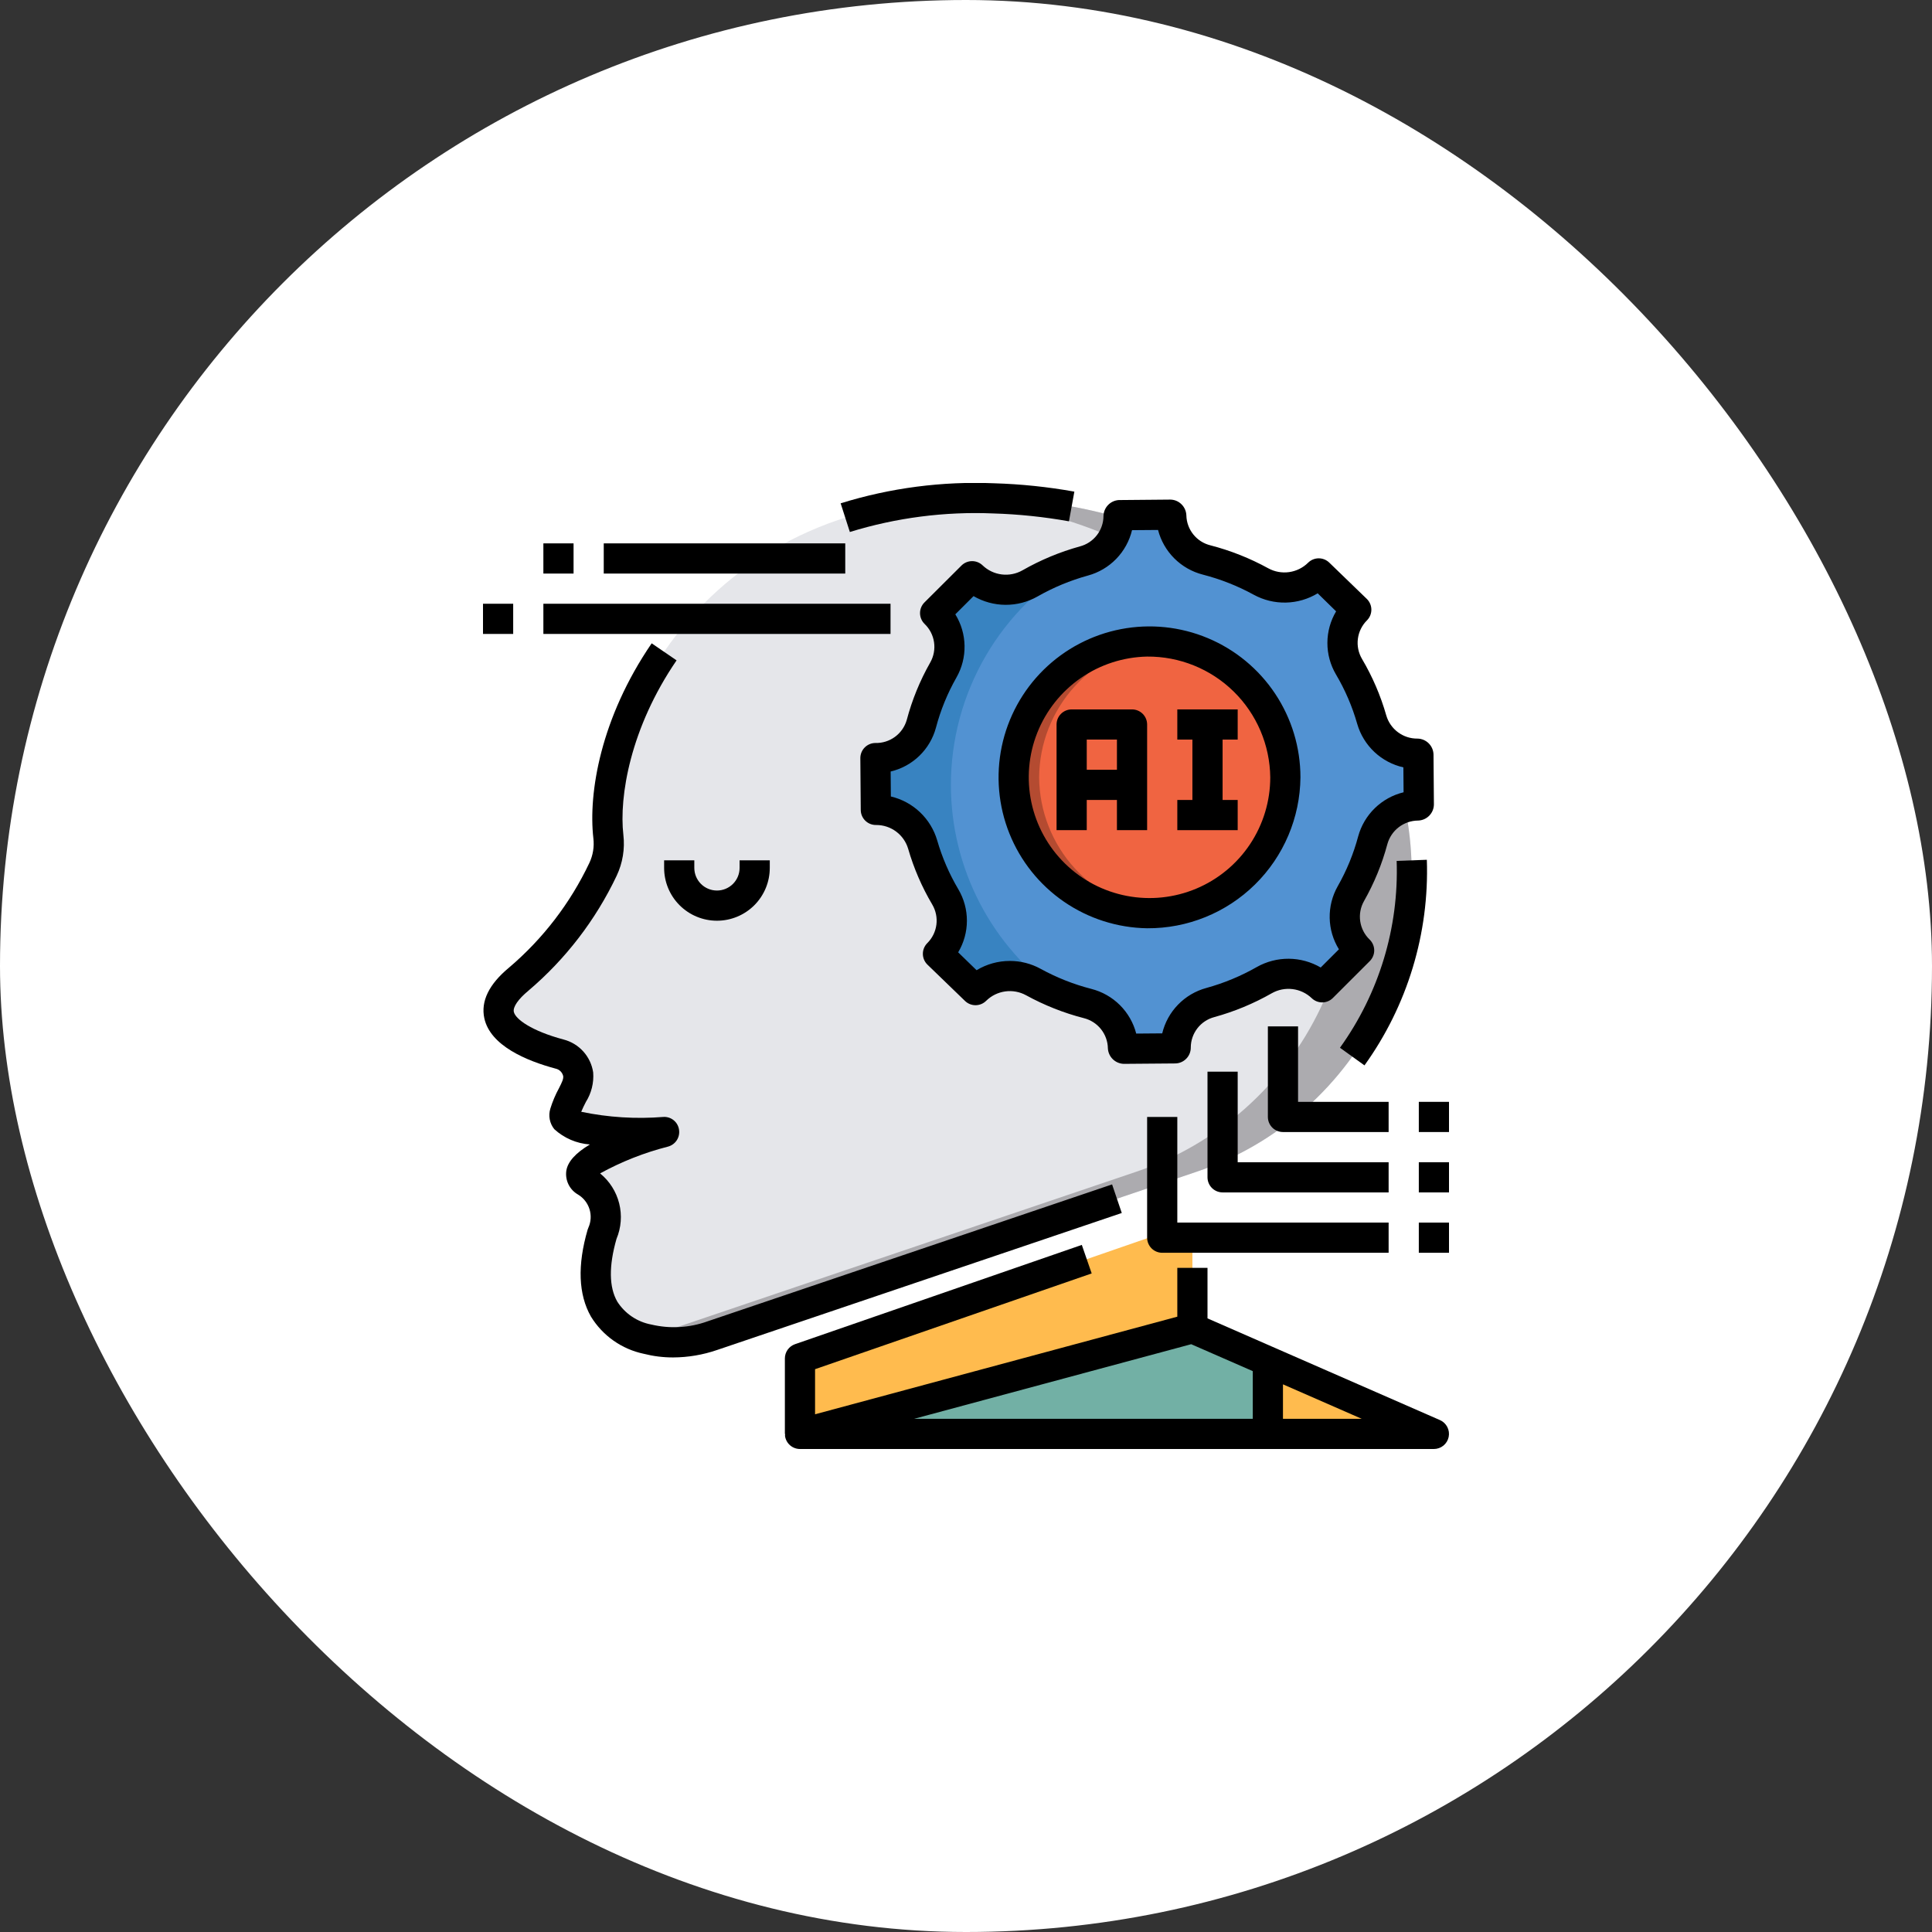
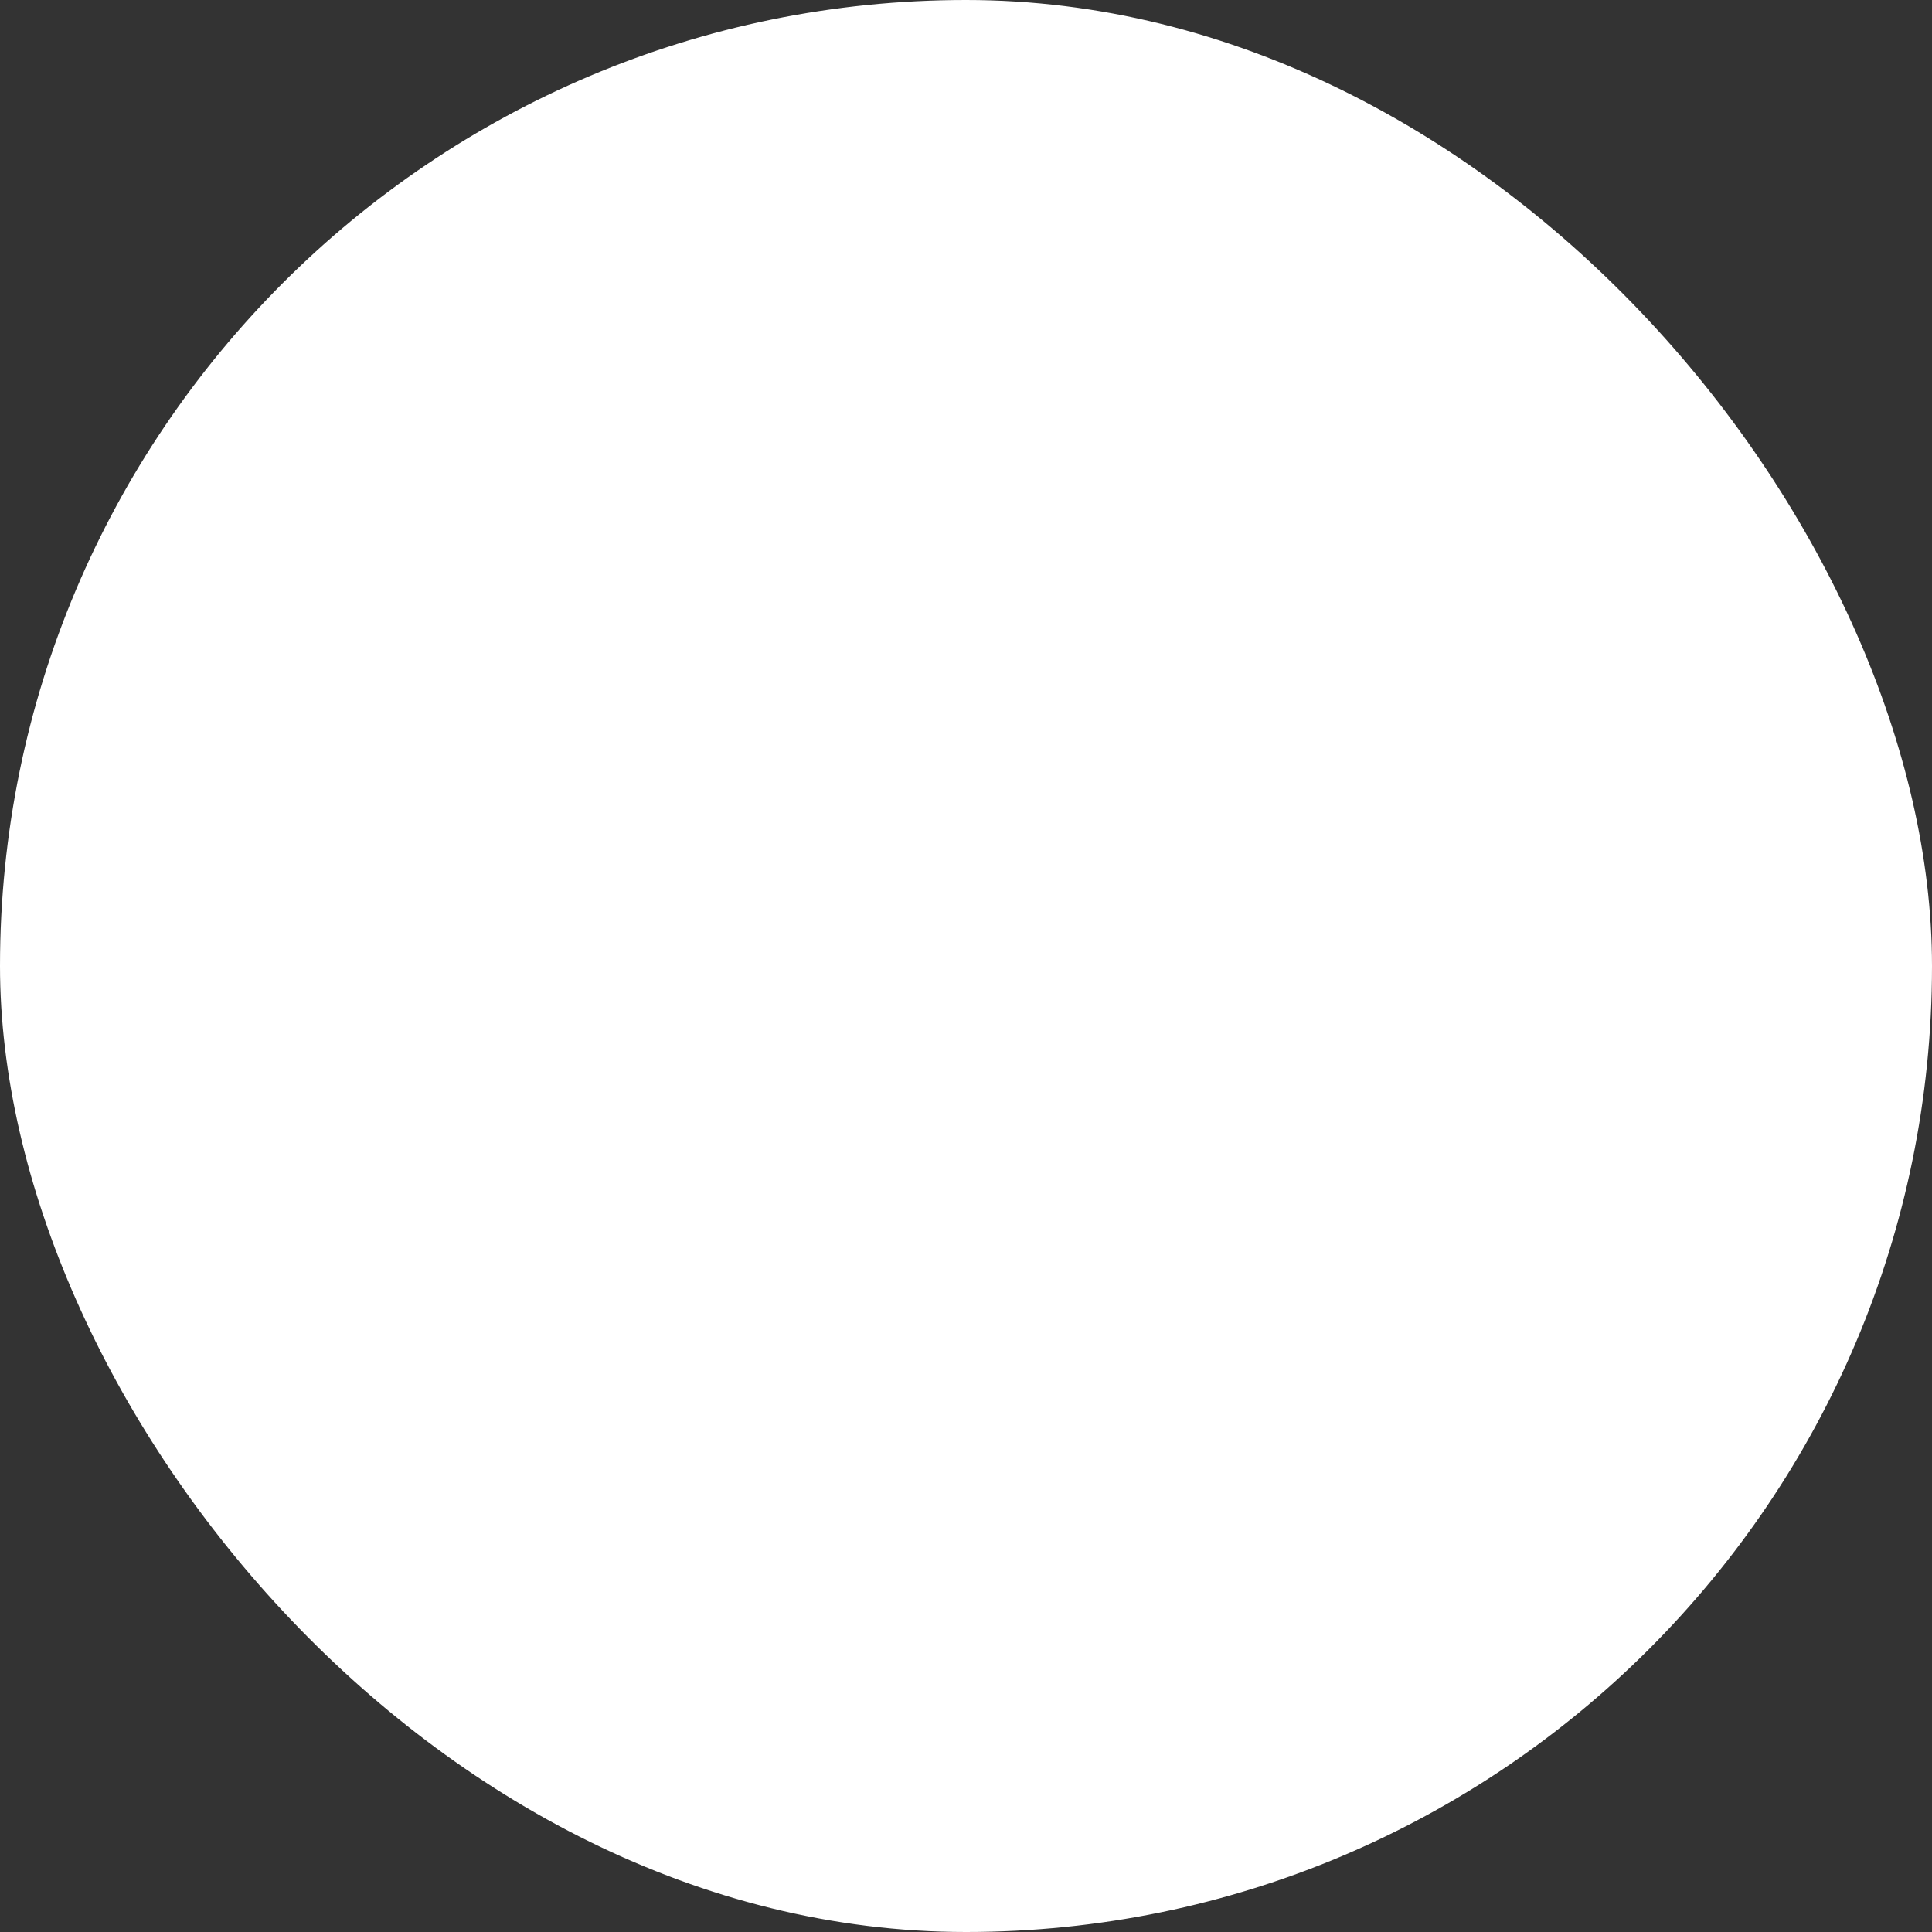
<svg xmlns="http://www.w3.org/2000/svg" width="240" height="240" viewBox="0 0 240 240" fill="none">
  <rect x="0" y="0" width="240" height="240" fill="#333333" stroke="none" />
  <rect width="240" height="240" rx="120" fill="white" />
  <g clip-path="url(#clip0_2526_10349)">
    <path d="M99.375 168.75L148.125 151.875V165L99.375 178.125V168.75Z" fill="#FFBB4E" />
    <path d="M178.125 178.125H99.375L121.875 172.069L142.5 166.519L148.125 165L157.5 169.106L178.125 178.125Z" fill="#72B0A5" />
-     <path d="M178.125 178.125H157.5V169.106L178.125 178.125Z" fill="#FFBB4E" />
    <path d="M148.592 145.577C153.596 143.894 158.211 141.22 162.159 137.714C166.107 134.208 169.307 129.942 171.57 125.171C173.833 120.4 175.11 115.223 175.327 109.947C175.544 104.672 174.695 99.406 172.832 94.466C172.693 94.104 172.612 93.904 172.612 93.904C172.612 93.904 161.527 63.114 123.444 61.909C87.037 60.75 73.997 90.236 75.574 103.926C75.742 105.319 75.511 106.732 74.908 108C72.428 113.237 68.86 117.885 64.442 121.635C57.804 127.119 66.073 130.033 69.504 130.954C70.095 131.098 70.629 131.413 71.04 131.86C71.452 132.307 71.722 132.866 71.816 133.466C72.015 135.067 70.804 136.059 70.155 138.262C69.27 141.292 82.5 140.625 82.5 140.625C82.5 140.625 69.09 144.332 72.846 146.835C73.885 147.499 74.654 148.512 75.014 149.691C75.375 150.871 75.303 152.14 74.812 153.272C72.204 162.242 76.451 165.336 80.437 166.357C83.103 166.992 85.896 166.841 88.477 165.922L148.592 145.577Z" fill="#E5E6EA" />
    <path d="M172.832 94.466C172.693 94.105 172.612 93.904 172.612 93.904C172.612 93.904 161.527 63.114 123.444 61.909C121.434 61.845 119.507 61.888 117.632 62.005C154.342 64.063 165.112 93.913 165.112 93.913C165.112 93.913 165.193 94.101 165.332 94.476C167.194 99.415 168.041 104.68 167.824 109.954C167.606 115.229 166.328 120.405 164.066 125.175C161.803 129.944 158.603 134.209 154.656 137.715C150.708 141.22 146.095 143.894 141.092 145.577L80.983 165.923C80.636 166.041 80.28 166.11 79.927 166.208C80.098 166.26 80.271 166.313 80.443 166.358C83.109 166.992 85.901 166.841 88.483 165.923L148.592 145.577C153.596 143.894 158.211 141.22 162.159 137.714C166.107 134.208 169.307 129.942 171.57 125.171C173.833 120.401 175.11 115.223 175.327 109.947C175.544 104.672 174.695 99.407 172.832 94.466Z" fill="#ACABAF" />
    <path d="M164.25 122.649L168.842 118.063C167.91 117.17 167.302 115.99 167.116 114.712C166.931 113.435 167.177 112.131 167.816 111.009C169.003 108.923 169.918 106.693 170.537 104.374C170.874 103.139 171.607 102.049 172.623 101.27C173.639 100.491 174.882 100.066 176.162 100.061C176.174 100.061 176.186 100.059 176.196 100.054C176.207 100.049 176.217 100.043 176.226 100.034C176.234 100.025 176.24 100.015 176.244 100.004C176.249 99.993 176.251 99.981 176.25 99.969L176.197 93.712C176.198 93.701 176.195 93.689 176.191 93.678C176.186 93.667 176.179 93.658 176.171 93.649C176.163 93.641 176.153 93.635 176.142 93.63C176.131 93.626 176.119 93.624 176.107 93.624C174.826 93.641 173.574 93.237 172.545 92.474C171.515 91.711 170.764 90.631 170.407 89.4C169.75 87.091 168.799 84.877 167.576 82.811C166.919 81.7 166.651 80.401 166.816 79.121C166.981 77.84 167.568 76.651 168.486 75.742L163.819 71.231C162.891 72.151 161.691 72.746 160.398 72.928C159.104 73.11 157.786 72.869 156.641 72.24C154.512 71.069 152.245 70.171 149.891 69.566C148.651 69.258 147.548 68.548 146.754 67.547C145.96 66.546 145.519 65.311 145.5 64.033C145.5 64.022 145.497 64.01 145.493 63.999C145.488 63.989 145.481 63.979 145.473 63.971C145.465 63.963 145.455 63.957 145.444 63.953C145.433 63.949 145.422 63.947 145.41 63.947L139.035 63.997C139.011 63.998 138.989 64.008 138.973 64.024C138.956 64.041 138.947 64.064 138.947 64.087C138.949 65.365 138.529 66.607 137.751 67.62C136.973 68.633 135.882 69.36 134.647 69.688C132.304 70.332 130.051 71.268 127.941 72.472C126.806 73.119 125.493 73.382 124.197 73.221C122.901 73.06 121.692 72.484 120.75 71.58L116.164 76.164C117.096 77.058 117.704 78.237 117.89 79.514C118.076 80.792 117.83 82.096 117.191 83.218C115.992 85.324 115.071 87.576 114.452 89.919C114.121 91.137 113.399 92.213 112.398 92.981C111.396 93.749 110.17 94.167 108.907 94.17H108.75L108.802 100.603C110.109 100.588 111.385 101.002 112.435 101.78C113.485 102.559 114.25 103.66 114.615 104.916C115.273 107.194 116.218 109.38 117.427 111.42C118.085 112.531 118.353 113.831 118.189 115.112C118.024 116.393 117.436 117.582 116.518 118.491L121.181 123C122.108 122.079 123.308 121.484 124.602 121.301C125.896 121.119 127.214 121.361 128.359 121.989C130.488 123.16 132.756 124.059 135.109 124.665C136.349 124.972 137.453 125.682 138.247 126.682C139.042 127.683 139.483 128.919 139.502 130.196C139.502 130.208 139.504 130.219 139.509 130.23C139.513 130.241 139.52 130.25 139.528 130.259C139.537 130.267 139.547 130.273 139.558 130.277C139.569 130.281 139.58 130.283 139.592 130.282L145.967 130.232C145.979 130.232 145.99 130.23 146.001 130.226C146.012 130.221 146.022 130.215 146.03 130.207C146.039 130.198 146.045 130.189 146.05 130.178C146.055 130.167 146.057 130.155 146.057 130.144C146.054 128.866 146.475 127.624 147.252 126.61C148.03 125.597 149.122 124.869 150.356 124.541C152.699 123.897 154.951 122.961 157.061 121.757C158.196 121.11 159.51 120.848 160.806 121.009C162.102 121.17 163.312 121.746 164.254 122.651L164.25 122.649Z" fill="#5292D2" />
    <path d="M118.125 97.5C118.126 91.873 119.617 86.348 122.448 81.485C125.278 76.622 129.347 72.597 134.239 69.817C132.045 70.452 129.933 71.343 127.948 72.472C126.813 73.121 125.498 73.384 124.201 73.223C122.903 73.062 121.693 72.486 120.75 71.58L116.164 76.164C117.096 77.058 117.704 78.237 117.89 79.514C118.076 80.792 117.83 82.096 117.191 83.218C115.992 85.324 115.071 87.576 114.452 89.919C114.121 91.137 113.399 92.213 112.398 92.981C111.396 93.749 110.17 94.167 108.907 94.17H108.75L108.802 100.603C110.109 100.588 111.385 101.002 112.435 101.78C113.485 102.559 114.25 103.66 114.615 104.916C115.273 107.194 116.218 109.38 117.428 111.42C118.085 112.531 118.353 113.831 118.189 115.112C118.024 116.393 117.436 117.582 116.518 118.491L121.181 123C122.108 122.079 123.308 121.483 124.602 121.301C125.896 121.119 127.214 121.361 128.359 121.989C129.422 122.574 130.521 123.091 131.649 123.538C127.471 120.602 124.06 116.703 121.706 112.171C119.352 107.639 118.124 102.607 118.125 97.5Z" fill="#3883C1" />
-     <path d="M142.506 113.438C151.989 113.438 159.677 105.882 159.677 96.562C159.677 87.243 151.989 79.688 142.506 79.688C133.022 79.688 125.334 87.243 125.334 96.562C125.334 105.882 133.022 113.438 142.506 113.438Z" fill="#F06441" />
    <path d="M129.084 96.562C129.116 92.374 130.695 88.344 133.518 85.249C136.34 82.153 140.207 80.21 144.375 79.793C143.752 79.724 143.126 79.689 142.5 79.688C138.024 79.688 133.732 81.465 130.568 84.63C127.403 87.795 125.625 92.087 125.625 96.562C125.625 101.038 127.403 105.33 130.568 108.495C133.732 111.66 138.024 113.438 142.5 113.438C143.126 113.436 143.752 113.401 144.375 113.333C140.207 112.915 136.34 110.972 133.518 107.876C130.695 104.781 129.116 100.751 129.084 96.562Z" fill="#B44B31" />
    <path d="M140.625 88.125H133.125C132.628 88.125 132.151 88.323 131.799 88.674C131.448 89.026 131.25 89.503 131.25 90V103.125H135V99.375H138.75V103.125H142.5V90C142.5 89.503 142.302 89.026 141.951 88.674C141.599 88.323 141.122 88.125 140.625 88.125ZM135 95.625V91.875H138.75V95.625H135Z" fill="black" />
    <path d="M153.75 91.875V88.125H146.25V91.875H148.125V99.375H146.25V103.125H153.75V99.375H151.875V91.875H153.75Z" fill="black" />
    <path d="M139.592 132.156C139.082 132.139 138.597 131.932 138.233 131.575C137.868 131.218 137.652 130.737 137.625 130.228C137.61 129.362 137.309 128.525 136.77 127.847C136.23 127.169 135.482 126.688 134.642 126.478C132.138 125.833 129.724 124.877 127.457 123.632C126.667 123.2 125.758 123.035 124.867 123.159C123.975 123.284 123.147 123.692 122.505 124.324C122.157 124.67 121.688 124.866 121.197 124.87C120.706 124.874 120.233 124.685 119.88 124.344L115.213 119.833C115.034 119.66 114.891 119.453 114.793 119.224C114.695 118.995 114.643 118.749 114.642 118.5C114.64 118.251 114.687 118.004 114.782 117.773C114.877 117.543 115.016 117.333 115.193 117.157C115.812 116.542 116.209 115.737 116.322 114.871C116.434 114.005 116.255 113.126 115.813 112.372C114.524 110.196 113.516 107.865 112.813 105.435C112.56 104.581 112.037 103.833 111.323 103.301C110.609 102.769 109.742 102.482 108.851 102.484C108.834 102.482 108.817 102.482 108.801 102.484C108.306 102.484 107.831 102.288 107.48 101.94C107.129 101.591 106.93 101.118 106.926 100.624L106.875 94.185C106.872 93.689 107.064 93.212 107.412 92.859C107.759 92.505 108.232 92.303 108.728 92.297C109.604 92.323 110.465 92.055 111.173 91.537C111.881 91.02 112.397 90.281 112.639 89.438C113.3 86.939 114.283 84.536 115.562 82.29C115.992 81.529 116.157 80.646 116.03 79.78C115.903 78.915 115.492 78.116 114.861 77.511C114.682 77.338 114.539 77.13 114.441 76.901C114.343 76.672 114.291 76.426 114.289 76.177C114.287 75.928 114.335 75.681 114.429 75.451C114.524 75.22 114.664 75.011 114.84 74.835L119.438 70.252C119.785 69.906 120.255 69.71 120.746 69.706C121.237 69.702 121.709 69.891 122.063 70.232C122.713 70.854 123.547 71.25 124.441 71.36C125.334 71.47 126.24 71.289 127.022 70.843C129.267 69.56 131.664 68.563 134.156 67.875C134.991 67.654 135.73 67.165 136.259 66.482C136.787 65.799 137.076 64.96 137.079 64.097C137.091 63.59 137.292 63.107 137.643 62.74C137.993 62.374 138.468 62.153 138.973 62.119L145.395 62.062C145.914 62.071 146.41 62.282 146.775 62.651C147.144 63.016 147.358 63.508 147.375 64.026C147.395 64.887 147.698 65.718 148.238 66.389C148.777 67.061 149.523 67.537 150.36 67.742C152.864 68.39 155.278 69.348 157.545 70.594C158.334 71.027 159.243 71.194 160.134 71.07C161.026 70.945 161.854 70.537 162.495 69.904C162.843 69.557 163.313 69.361 163.803 69.357C164.294 69.354 164.767 69.542 165.12 69.883L169.785 74.394C169.963 74.567 170.106 74.773 170.204 75.001C170.302 75.23 170.353 75.475 170.356 75.723C170.358 75.971 170.311 76.217 170.218 76.447C170.124 76.677 169.986 76.886 169.811 77.062C169.191 77.678 168.793 78.484 168.681 79.351C168.568 80.218 168.748 81.097 169.191 81.851C170.494 84.056 171.509 86.418 172.211 88.881C172.455 89.712 172.962 90.442 173.657 90.96C174.352 91.478 175.196 91.756 176.063 91.751C176.078 91.75 176.094 91.75 176.109 91.751C176.625 91.766 177.116 91.977 177.481 92.341C177.846 92.705 178.059 93.195 178.076 93.711L178.125 99.954C178.113 100.473 177.903 100.967 177.538 101.335C177.173 101.703 176.68 101.917 176.162 101.932C175.294 101.938 174.451 102.227 173.762 102.754C173.073 103.282 172.576 104.021 172.344 104.857C171.683 107.332 170.706 109.711 169.44 111.938C169.01 112.698 168.845 113.581 168.972 114.446C169.098 115.311 169.509 116.109 170.139 116.715C170.318 116.888 170.461 117.095 170.559 117.324C170.657 117.552 170.709 117.798 170.711 118.047C170.713 118.296 170.666 118.543 170.571 118.773C170.477 119.003 170.338 119.213 170.162 119.389L165.572 123.975C165.224 124.322 164.755 124.518 164.264 124.522C163.773 124.526 163.3 124.338 162.947 123.998C162.295 123.376 161.461 122.981 160.568 122.871C159.674 122.76 158.769 122.94 157.986 123.384C155.739 124.666 153.341 125.661 150.848 126.347C150.012 126.567 149.273 127.056 148.744 127.739C148.215 128.423 147.926 129.261 147.923 130.125C147.925 130.384 147.876 130.642 147.778 130.882C147.681 131.123 147.536 131.341 147.353 131.525C147.171 131.709 146.953 131.856 146.714 131.955C146.474 132.055 146.217 132.106 145.958 132.105L139.607 132.156H139.592ZM125.454 119.372C126.786 119.37 128.096 119.706 129.263 120.347C131.255 121.44 133.376 122.28 135.578 122.846C136.917 123.188 138.141 123.883 139.12 124.859C140.1 125.835 140.799 127.056 141.146 128.394L144.375 128.368C144.698 127.024 145.377 125.792 146.34 124.801C147.303 123.809 148.514 123.095 149.848 122.732C152.04 122.129 154.149 121.254 156.124 120.128C157.337 119.443 158.708 119.089 160.101 119.099C161.494 119.11 162.86 119.485 164.063 120.187L166.326 117.926C165.601 116.754 165.204 115.408 165.178 114.03C165.151 112.652 165.496 111.292 166.176 110.092C167.284 108.147 168.138 106.068 168.716 103.905C169.08 102.569 169.795 101.356 170.787 100.391C171.78 99.426 173.013 98.745 174.358 98.419L174.332 95.325C172.981 95.02 171.737 94.359 170.729 93.411C169.721 92.462 168.986 91.26 168.6 89.931C167.986 87.776 167.098 85.709 165.958 83.781C165.258 82.593 164.89 81.238 164.894 79.859C164.897 78.48 165.271 77.128 165.977 75.943L163.688 73.704C162.495 74.427 161.134 74.823 159.74 74.854C158.346 74.885 156.968 74.549 155.745 73.881C153.75 72.788 151.626 71.948 149.423 71.381C148.083 71.039 146.86 70.344 145.881 69.368C144.901 68.392 144.202 67.171 143.856 65.833L140.625 65.859C140.302 67.203 139.623 68.435 138.66 69.427C137.697 70.418 136.486 71.133 135.152 71.496C132.96 72.099 130.853 72.974 128.878 74.1C127.666 74.786 126.294 75.142 124.901 75.134C123.508 75.125 122.142 74.752 120.938 74.051L118.673 76.312C119.398 77.485 119.794 78.831 119.82 80.21C119.846 81.589 119.501 82.949 118.821 84.148C117.701 86.113 116.842 88.215 116.265 90.401C115.905 91.731 115.193 92.938 114.202 93.896C113.212 94.853 111.981 95.524 110.64 95.839L110.666 98.942C112.022 99.261 113.269 99.933 114.28 100.891C115.29 101.849 116.029 103.058 116.421 104.394C117.036 106.521 117.918 108.561 119.046 110.466C119.747 111.653 120.116 113.007 120.112 114.386C120.109 115.765 119.734 117.117 119.027 118.301L121.313 120.523C122.562 119.767 123.994 119.369 125.454 119.372Z" fill="black" />
-     <path d="M142.5 115.313C138.805 115.254 135.209 114.105 132.165 112.01C129.121 109.914 126.764 106.966 125.39 103.535C124.016 100.104 123.687 96.344 124.443 92.726C125.2 89.109 127.009 85.796 129.642 83.203C132.276 80.611 135.617 78.854 139.246 78.154C142.875 77.454 146.629 77.843 150.038 79.27C153.447 80.697 156.358 83.1 158.406 86.177C160.453 89.254 161.546 92.867 161.546 96.563C161.501 101.573 159.471 106.361 155.9 109.876C152.329 113.391 147.51 115.346 142.5 115.313ZM142.5 81.563C139.546 81.621 136.676 82.55 134.249 84.233C131.821 85.917 129.945 88.279 128.855 91.025C127.765 93.77 127.51 96.776 128.121 99.666C128.733 102.556 130.185 105.201 132.294 107.269C134.403 109.338 137.076 110.737 139.977 111.292C142.878 111.848 145.879 111.534 148.603 110.39C151.326 109.247 153.652 107.324 155.287 104.865C156.923 102.405 157.796 99.517 157.796 96.563C157.752 92.547 156.116 88.712 153.249 85.9C150.381 83.089 146.516 81.529 142.5 81.563Z" fill="black" />
    <path d="M169.5 132.345L166.455 130.155C171.305 123.41 173.782 115.247 173.498 106.944L177.248 106.806C177.56 115.941 174.836 124.923 169.5 132.345Z" fill="black" />
    <path d="M83.625 168.626C82.393 168.629 81.166 168.477 79.972 168.173C78.621 167.89 77.342 167.334 76.214 166.54C75.085 165.745 74.131 164.728 73.41 163.551C71.85 160.817 71.711 157.176 72.999 152.749C73.026 152.662 73.058 152.578 73.095 152.496C73.418 151.774 73.465 150.958 73.229 150.204C72.993 149.449 72.489 148.806 71.812 148.397C71.299 148.107 70.884 147.669 70.623 147.141C70.362 146.612 70.267 146.016 70.35 145.433C70.528 144.308 71.509 143.224 73.279 142.17C71.632 142.054 70.073 141.384 68.856 140.269C68.571 139.918 68.378 139.502 68.292 139.058C68.206 138.614 68.231 138.156 68.364 137.724C68.635 136.845 68.994 135.995 69.435 135.188C69.851 134.372 69.997 134.031 69.964 133.688C69.914 133.458 69.799 133.247 69.633 133.081C69.467 132.914 69.256 132.8 69.026 132.75C65.392 131.777 60.907 129.9 60.165 126.493C59.704 124.376 60.75 122.25 63.247 120.188C67.453 116.61 70.851 112.18 73.215 107.19C73.662 106.242 73.835 105.187 73.712 104.145C73.061 98.499 74.621 89.169 80.953 79.916L84.047 82.033C78.292 90.437 76.89 98.964 77.437 103.71C77.641 105.45 77.351 107.212 76.601 108.795C74 114.278 70.262 119.144 65.636 123.071C64.374 124.114 63.699 125.098 63.829 125.696C64.027 126.606 66.043 128.07 69.997 129.129C70.948 129.372 71.805 129.89 72.462 130.619C73.118 131.348 73.544 132.254 73.687 133.224C73.785 134.515 73.465 135.803 72.774 136.898C72.587 137.273 72.377 137.672 72.201 138.109C75.554 138.809 78.991 139.025 82.406 138.75C82.869 138.721 83.325 138.867 83.685 139.159C84.045 139.45 84.283 139.867 84.35 140.325C84.424 140.781 84.327 141.247 84.078 141.636C83.829 142.024 83.445 142.307 83.001 142.431C80.053 143.18 77.212 144.3 74.546 145.764C75.719 146.719 76.552 148.029 76.918 149.496C77.285 150.964 77.166 152.511 76.581 153.906C75.619 157.281 75.652 159.891 76.678 161.687C77.15 162.427 77.769 163.062 78.497 163.552C79.224 164.043 80.045 164.379 80.908 164.539C83.221 165.087 85.644 164.95 87.881 164.145L138.148 147.131L139.352 150.683L89.085 167.698C87.328 168.304 85.483 168.617 83.625 168.626Z" fill="black" />
    <path d="M105.572 66.086L104.428 62.524C110.597 60.607 117.05 59.766 123.504 60.035C126.844 60.134 130.172 60.481 133.461 61.072L132.789 64.76C129.683 64.203 126.539 63.876 123.384 63.782C117.359 63.529 111.335 64.308 105.572 66.086Z" fill="black" />
    <path d="M89.062 114.375C87.322 114.375 85.653 113.684 84.422 112.453C83.191 111.222 82.5 109.553 82.5 107.812V106.875H86.25V107.812C86.25 108.558 86.546 109.274 87.074 109.801C87.601 110.329 88.317 110.625 89.062 110.625C89.808 110.625 90.524 110.329 91.051 109.801C91.579 109.274 91.875 108.558 91.875 107.812V106.875H95.625V107.812C95.625 109.553 94.934 111.222 93.703 112.453C92.472 113.684 90.803 114.375 89.062 114.375Z" fill="black" />
-     <path d="M60 75H63.75V78.75H60V75Z" fill="black" />
    <path d="M67.5 75H110.625V78.75H67.5V75Z" fill="black" />
    <path d="M67.5 67.5H71.25V71.25H67.5V67.5Z" fill="black" />
    <path d="M75 67.5H105V71.25H75V67.5Z" fill="black" />
    <path d="M172.5 140.625H159.375C158.878 140.625 158.401 140.427 158.049 140.076C157.698 139.724 157.5 139.247 157.5 138.75V127.5H161.25V136.875H172.5V140.625Z" fill="black" />
    <path d="M176.25 136.875H180V140.625H176.25V136.875Z" fill="black" />
    <path d="M172.5 148.125H151.875C151.378 148.125 150.901 147.927 150.549 147.576C150.198 147.224 150 146.747 150 146.25V133.125H153.75V144.375H172.5V148.125Z" fill="black" />
    <path d="M176.25 144.375H180V148.125H176.25V144.375Z" fill="black" />
    <path d="M172.5 155.625H144.375C143.878 155.625 143.401 155.427 143.049 155.076C142.698 154.724 142.5 154.247 142.5 153.75V138.75H146.25V151.875H172.5V155.625Z" fill="black" />
    <path d="M176.25 151.875H180V155.625H176.25V151.875Z" fill="black" />
    <path d="M178.875 176.407L150 163.774V157.5H146.25V163.562L101.25 175.687V170.085L135.613 158.19L134.387 154.646L98.762 166.978C98.393 167.106 98.074 167.345 97.848 167.662C97.622 167.98 97.5 168.36 97.5 168.75V178.125H97.528C97.519 178.207 97.515 178.289 97.517 178.371C97.576 178.821 97.798 179.235 98.139 179.535C98.481 179.834 98.92 180 99.375 180H178.125C178.555 179.999 178.972 179.851 179.306 179.579C179.64 179.308 179.87 178.929 179.958 178.508C180.046 178.087 179.987 177.648 179.789 177.266C179.592 176.883 179.269 176.58 178.875 176.407ZM147.975 166.982L155.625 170.327V176.25H113.552L147.975 166.982ZM159.375 176.25V171.967L169.161 176.25H159.375Z" fill="black" />
  </g>
  <defs>
    <clipPath id="clip0_2526_10349">
-       <rect width="120" height="120" fill="white" transform="translate(60 60)" />
-     </clipPath>
+       </clipPath>
  </defs>
</svg>